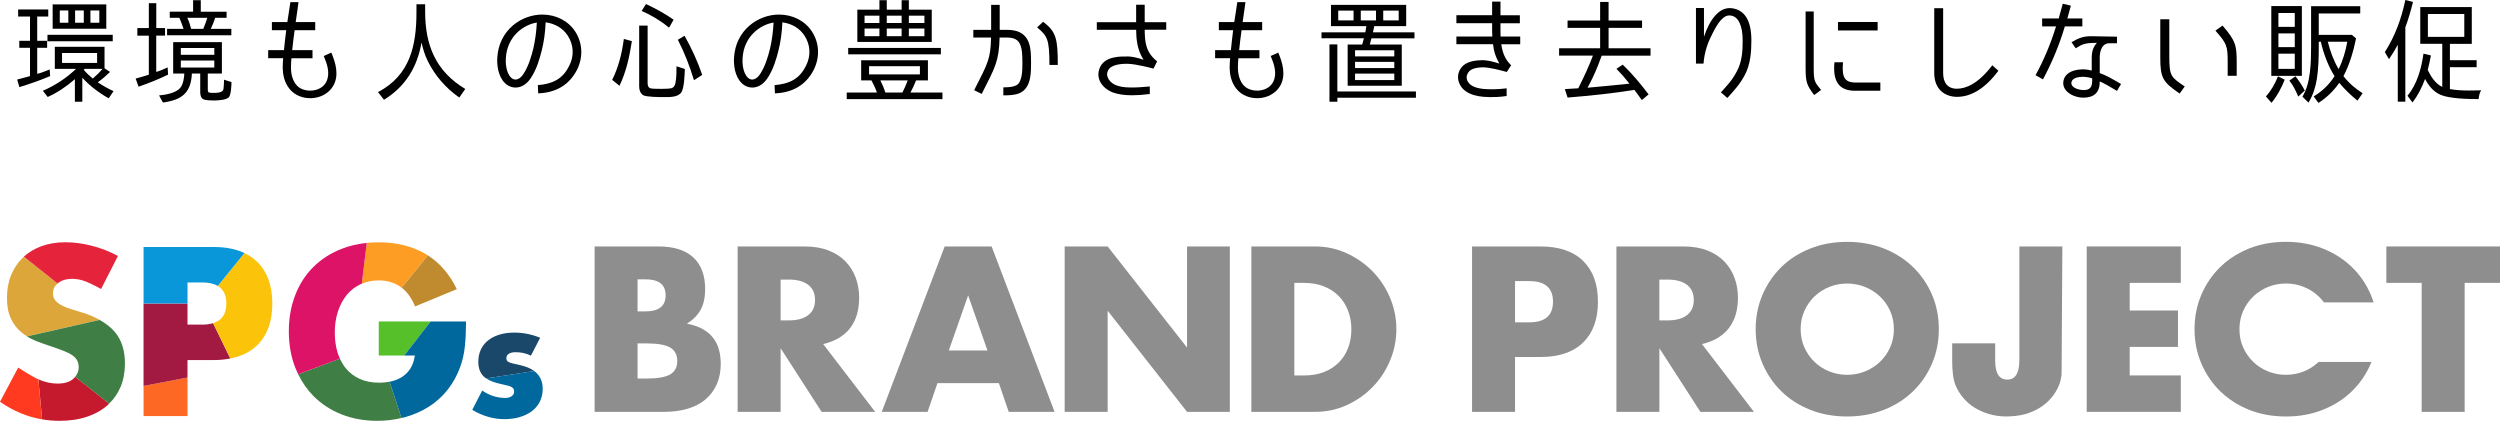
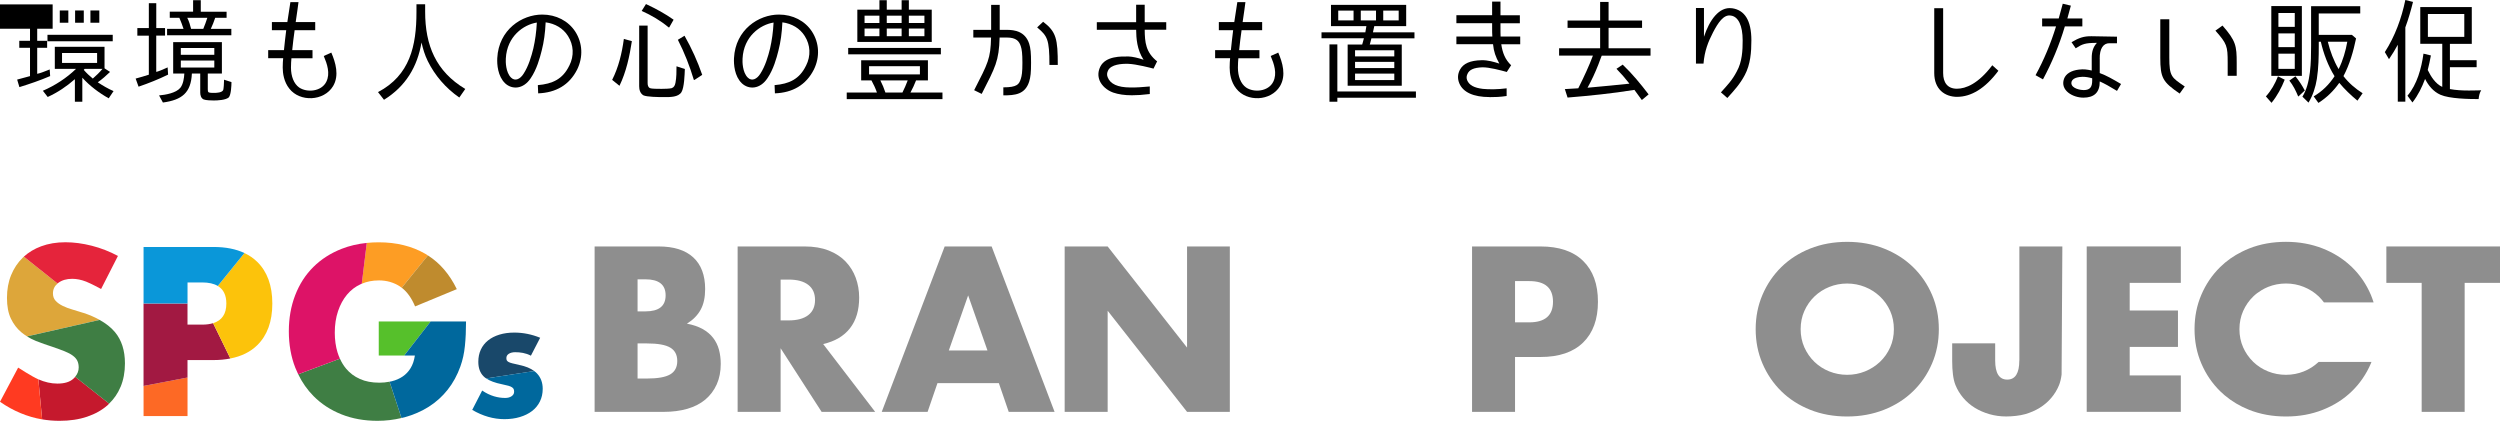
<svg xmlns="http://www.w3.org/2000/svg" id="b" viewBox="0 0 820.54 138.12">
  <g id="c">
-     <path d="M6.37,28.6l-.74-2.48c1.41-.37,2.85-.74,4.26-1.15h-.04v-9.29h-3.52v-2.29h3.52v-7.96h-3.89v-2.33h9.88v2.33h-3.63v7.96h3.26v2.29h-3.26v8.55c1-.22,2.11-.63,3.18-1.07l.92-.37.15,2.18c-3.29,1.41-6.62,2.55-10.1,3.63ZM32.09,27.01c1.67,1.11,3.37,2.11,5.18,2.89l-1.59,2.37c-3.22-1.81-6.22-4.07-8.66-6.77v7.88h-2.44v-7.4c-2.7,2.37-5.59,4.33-8.92,5.85l-1.59-2.04c4-1.74,7.73-4.14,10.88-7.18h-6.96v-7.25h16.32v7.07l1.81,1.18c-1.29,1.22-2.59,2.41-4.03,3.4ZM37.01,13.54H15.58v-2.11h21.42v2.11ZM17.28,1.44h17.61v7.99h-17.61V1.44ZM19.62,7.47h2.81V3.44h-2.81v4.03ZM20.36,17.39v3.26h11.51v-3.26h-11.51ZM24.65,7.47h2.85V3.44h-2.85v4.03ZM30.46,25.79c1.11-.96,2.22-2.04,3.18-3.18h-5.88l-.26.33c.85,1,1.92,2,2.96,2.85ZM29.68,7.47h2.92V3.44h-2.92v4.03Z" />
+     <path d="M6.37,28.6l-.74-2.48c1.41-.37,2.85-.74,4.26-1.15h-.04v-9.29h-3.52v-2.29h3.52v-7.96h-3.89v-2.33h9.88v2.33h-3.63v7.96h3.26v2.29h-3.26v8.55c1-.22,2.11-.63,3.18-1.07l.92-.37.15,2.18c-3.29,1.41-6.62,2.55-10.1,3.63ZM32.09,27.01c1.67,1.11,3.37,2.11,5.18,2.89l-1.59,2.37c-3.22-1.81-6.22-4.07-8.66-6.77v7.88h-2.44v-7.4c-2.7,2.37-5.59,4.33-8.92,5.85l-1.59-2.04c4-1.74,7.73-4.14,10.88-7.18h-6.96v-7.25h16.32v7.07l1.81,1.18c-1.29,1.22-2.59,2.41-4.03,3.4ZM37.01,13.54H15.58v-2.11h21.42v2.11ZM17.28,1.44v7.99h-17.61V1.44ZM19.62,7.47h2.81V3.44h-2.81v4.03ZM20.36,17.39v3.26h11.51v-3.26h-11.51ZM24.65,7.47h2.85V3.44h-2.85v4.03ZM30.46,25.79c1.11-.96,2.22-2.04,3.18-3.18h-5.88l-.26.33c.85,1,1.92,2,2.96,2.85ZM29.68,7.47h2.92V3.44h-2.92v4.03Z" />
    <path d="M54.17,9.21v2.48h-2.89v11.91c.67-.15,2.04-.7,3-1.15l.74-.33.15,2.37c-3.11,1.52-6.33,2.81-9.69,3.96l-.96-2.66c1.59-.41,2.96-.85,4.37-1.29h-.04v-12.8h-3.77v-2.48h3.77V1.04h2.44v8.18h2.89ZM68.57,30.34c.26.15,1.44.15,1.74.15.74,0,2.59-.07,2.96-.96.15-.48.26-2.29.26-3.07v-.3l2.44.78c0,1.07-.11,4.03-.85,5-1,.93-3.77,1.04-4.96,1.04-.7,0-2.55-.04-3.29-.33-.93-.41-1.15-1.44-1.15-2.29v-6.22h-2.74c-.3,6.36-3.29,8.66-9.51,9.51l-1.26-2.33c2.11-.19,5.55-.78,6.96-2.48.96-1.18,1.26-3.22,1.33-4.7h-3.66v-10.32h15.99v10.32h-4.63v5.18c0,.41,0,.85.37,1.04ZM69.2,9.47h6.73v2.11h-21.09v-2.11h5.4c-.37-1.15-.89-2.52-1.37-3.63h-3.15v-2h7.66V.07h2.52v3.77h8.47v2h-3.74c-.37,1.18-.93,2.52-1.44,3.63ZM59.35,15.76v2.22h10.99v-2.22h-10.99ZM59.35,19.87v2.29h10.99v-2.29h-10.99ZM62.72,9.47h4c.48-1.11.96-2.48,1.33-3.63h-6.59c.59,1.15.96,2.41,1.26,3.63Z" />
    <path d="M97.06,7.25h6.4v2.66h-6.77v.11c-.3,2.07-.55,4.22-.78,6.44h6.66v2.66h-6.92c-.07.74-.15,1.96-.15,3.07,0,2.89.96,5.29,2.66,6.51,2.59,1.78,7.36,1.37,8.95-1.89,1.33-2.7.26-5.81-.85-8.44l2.48-1.11c1.41,3.29,2.66,7.47.59,10.99-3.03,5.03-10.95,5.29-14.39.81-1.74-2.18-2.15-4.96-2.15-6.88,0-1.11.07-2.33.15-3.07h-4.92v-2.66h5.18c.19-2.04.48-4.44.74-6.55h-4.7v-2.66h5.07l1-6.55h2.66l-.33,2.48c-.19,1.33-.41,2.66-.59,4.07Z" />
    <path d="M152.71,29.2l-1.96,2.81c-4.48-3.11-8.03-7.25-10.36-11.99-.96-1.96-1.55-3.92-2.04-6.07-1.37,7.96-5.18,14.39-12.32,18.8l-1.96-2.52c10.47-5.51,12.62-15.17,12.62-26.23V1.41h2.85v2.44c0,11.03,3.52,19.57,13.17,25.35Z" />
    <path d="M186.86,21.54c1.63-3.22,1.44-6.77-.44-9.73-1.59-2.52-4.22-4.07-7.33-4.48-.15,3.37-.56,6.44-1.3,9.29-.63,2.52-1.63,6.14-3.59,9.03-2.44,3.7-6.14,3.81-8.4,1.7-2.44-2.33-2.7-6.22-2.59-8.29.48-9.32,8.07-14.28,14.76-14.28,4.55,0,8.55,2.07,10.84,5.59,2.41,3.74,2.63,8.33.63,12.43-2.59,5.14-7.03,7.62-12.8,7.84l-.11-2.7c4.81-.41,8.18-1.96,10.32-6.4ZM176.2,7.4c-4.4.7-9.81,4.55-10.18,11.8-.07,1-.07,4.55,1.74,6.29,1.33,1.3,3,.44,4.07-1.26,1.63-2.48,2.59-5.74,3.22-8.33.59-2.59,1-5.44,1.15-8.51Z" />
    <path d="M204.76,12.77l2.63.74c-.74,4.88-1.85,10.1-4.07,14.65l-2.37-1.92h-.04c2.11-4.18,3.22-8.77,3.85-13.47ZM213.35,28.94c.48.22,2.7.22,3.59.22h.33c.85,0,2.48-.04,3.18-.22.81-.3,1.07-.89,1.26-1.81.33-1.74.33-3.59.33-5.37l2.74.89c-.07,1.85-.19,6.07-1.11,7.59-1.04,1.67-3.7,1.63-5.48,1.63h-.33c-1.74,0-5.55-.04-6.7-.59-1.07-.67-1.37-1.85-1.37-3V8.4h2.77v18.83c0,.74.15,1.41.78,1.7ZM210.61,3.59l1.41-2.26c3.26,1.52,6.29,3.18,9.07,5.14l-1.44,2.52h-.19c-2.7-2.26-5.7-4-8.84-5.4ZM222.49,13.06l2.18-1.33c2.37,4.18,4.29,8.44,5.81,12.84l-2.55,1.67h-.19c-1.37-4.55-3.07-8.92-5.25-13.17Z" />
    <path d="M264.56,21.54c1.63-3.22,1.44-6.77-.44-9.73-1.59-2.52-4.22-4.07-7.33-4.48-.15,3.37-.56,6.44-1.3,9.29-.63,2.52-1.63,6.14-3.59,9.03-2.44,3.7-6.14,3.81-8.4,1.7-2.44-2.33-2.7-6.22-2.59-8.29.48-9.32,8.07-14.28,14.76-14.28,4.55,0,8.55,2.07,10.84,5.59,2.41,3.74,2.63,8.33.63,12.43-2.59,5.14-7.03,7.62-12.8,7.84l-.11-2.7c4.81-.41,8.18-1.96,10.32-6.4ZM253.9,7.4c-4.4.7-9.81,4.55-10.18,11.8-.07,1-.07,4.55,1.74,6.29,1.33,1.3,3,.44,4.07-1.26,1.63-2.48,2.59-5.74,3.22-8.33.59-2.59,1-5.44,1.15-8.51Z" />
    <path d="M298.82,30.38h10.51v2.15h-31.42v-2.15h9.92c-.48-1.37-1.11-2.74-1.81-4h-3.37v-6.59h21.91v6.59h-3.89c-.52,1.33-1.15,2.74-1.85,4ZM278.39,15.73h30.42v2.11h-30.42v-2.11ZM295.93,3.18V.07h2.37v3.11h7.51v10.58h-24.42V3.18h7.25V.07h2.41v3.11h4.88ZM283.76,5.14v2.41h4.88v-2.41h-4.88ZM283.76,9.36v2.52h4.88v-2.52h-4.88ZM285.24,21.72v2.7h16.69v-2.7h-16.69ZM290.6,30.38h5.59c.63-1.3,1.26-2.66,1.74-4h-8.99c.67,1.3,1.22,2.63,1.67,4ZM291.05,5.14v2.41h4.88v-2.41h-4.88ZM291.05,9.36v2.52h4.88v-2.52h-4.88ZM303.41,7.55v-2.41h-5.11v2.41h5.11ZM303.41,11.88v-2.52h-5.11v2.52h5.11Z" />
    <path d="M325.27,12.32h-5.81v-2.52h5.85V1.59h2.81v8.21h2.37c2.48,0,5.96.48,7.29,4.51.48,1.48.63,3.11.63,6.29s-.15,4.66-.63,6.22c-1.37,4.18-4.59,4.48-8.47,4.48v-2.63c4.59,0,5.18-1.04,5.74-2.81.33-1,.52-2.18.52-5.25s-.19-4.4-.52-5.4c-.52-1.67-1.52-2.89-4.55-2.89h-2.41c-.22,7.7-1.37,9.66-5.88,18.5l-2.48-1.22c4.55-8.88,5.4-10.36,5.55-17.28ZM340.41,8.99l1.96-1.85c4.33,3.29,4.81,5.66,4.81,14.17h-2.74c0-8.55-.7-9.47-4.03-12.32Z" />
    <path d="M379.81,20.17h-.04l-1.18,2.37-.07-.04c-.56-.15-5.62-1.48-8.21-1.55-2.15-.07-5.66.18-6.62,2.18-.37.74-.44,1.44-.15,2.18.85,2.26,3.29,3.37,7.36,3.4,2.33.04,3.81-.11,6.48-.33v2.48c-2.48.3-4.14.41-5.88.41-2.44,0-4.4-.3-6.14-.89-2.07-.74-3.74-2.26-4.44-3.92-.63-1.55-.52-3.07.22-4.59,1.78-3.52,6.88-3.37,9.32-3.33,1.22.04,3.03.44,4.88,1.07-2.18-3.29-2.41-7.07-2.44-9.84h-12.91v-2.48h12.91V1.55h2.81v5.74h7.07v2.48h-7.07c.04,4.11.33,7.4,4.11,10.4Z" />
    <path d="M407.86,7.25h6.4v2.66h-6.77v.11c-.3,2.07-.55,4.22-.78,6.44h6.66v2.66h-6.92c-.07.74-.15,1.96-.15,3.07,0,2.89.96,5.29,2.66,6.51,2.59,1.78,7.36,1.37,8.95-1.89,1.33-2.7.26-5.81-.85-8.44l2.48-1.11c1.41,3.29,2.66,7.47.59,10.99-3.03,5.03-10.95,5.29-14.39.81-1.74-2.18-2.15-4.96-2.15-6.88,0-1.11.07-2.33.15-3.07h-4.92v-2.66h5.18c.19-2.04.48-4.44.74-6.55h-4.7v-2.66h5.07l1-6.55h2.66l-.33,2.48c-.19,1.33-.41,2.66-.59,4.07Z" />
    <path d="M464.25,10.62v1.96h-14.13l-.44,1.7c-.04.15-.07.22-.11.33h10.51v13.54h-17.76v-13.54h4.77c.22-.63.37-1.37.56-2.04h-13.91v-1.96h14.39l.04-.26c.07-.59.22-1.18.3-1.78h-11.62V1.59h24.68v6.99h-10.47l-.44,2.04h13.65ZM438.94,33.38h-2.59V14.58h2.59v15.43h25.79v2.07h-25.79v1.3ZM439.23,3.48v3.22h5.03v-3.22h-5.03ZM444.75,16.5v2h12.88v-2h-12.88ZM444.75,20.31v2.04h12.88v-2.04h-12.88ZM444.75,24.16v2.11h12.88v-2.11h-12.88ZM446.63,3.48v3.22h5v-3.22h-5ZM459.07,6.7v-3.22h-5.07v3.22h5.07Z" />
    <path d="M488.92,31.86c-5.33,0-8.73-1.59-9.95-4.51-.63-1.52-.56-3,.19-4.44,1.11-2.07,3.37-3.07,7.14-3.15,2-.04,3.96.52,5.81,1.11-1.22-2.18-1.85-4-2.07-6.36h-12.03v-2.52h11.8c-.07-.81-.07-1.44-.07-4.37h-11.73v-2.63h11.73V.52h2.74v4.48h6.36v2.63h-6.36c0,3.03,0,3.66.04,4.37h6.44v2.52h-6.22c.41,2.81,1.26,5.03,3.26,6.92h-.04l-1.41,2.18c-1.92-.52-5.81-1.59-8.07-1.52-2.81.11-4.22.81-4.81,2.11-.33.67-.41,1.33-.15,2.07.67,1.7,2.37,2.55,5.14,2.89,2.11.22,5.11.18,7.84-.18v2.52c-2.26.33-3.7.37-5.59.37Z" />
    <path d="M525.63,18.39h.04s-.04.07-.04.07l-.44,1.15c-.19.52-.37,1.07-.59,1.59-1,2.55-2.22,5.22-3.55,7.59l1.18-.11c4.26-.41,8.33-.74,12.58-1.22-1.33-1.7-2.74-3.33-4.26-4.88l2.04-1.37c3.18,3.03,5.88,6.33,8.51,9.77l-2.22,1.85-.63-.85c-.63-.85-1.18-1.67-1.81-2.48-7.29,1.18-14.62,1.92-21.94,2.52l-.89-2.78,4.4-.26.26-.52c1.63-3.26,3.29-6.81,4.55-10.21h-11.1v-2.41h13.47v-6.7h-10.69v-2.41h10.69V.63h2.77v6.11h10.99v2.41h-10.99v6.7h13.77v2.41h-15.99c-.04.07-.07.11-.11.15Z" />
    <path d="M568.47,2.7c4.14.59,6.36,3.96,6.36,10.55,0,3.85-.3,7.88-2.15,11.36-1.59,3-3.4,4.96-5.74,7.55l-2.11-1.85c2.15-2.37,3.74-4.03,5.18-6.81,1.81-3.22,1.96-6.96,1.96-10.25,0-4.85-1.44-7.84-3.89-8.14-2.37-.44-4.22,2.41-5.85,5.55-1.59,3.07-2.78,6.07-3.11,10.21h-2.48V2.63h2.63v9.44c1.78-5.44,4.96-9.95,9.18-9.36Z" />
-     <path d="M597.7,29.53l-2.26,1.67c-2.44-3.26-2.81-4.26-2.81-8.84V3.77h2.66v18.58c0,4.37.33,4.59,2.41,7.18ZM609.06,27.09h8.1v2.7h-8.29c-5.66,0-7.33-3.55-6.77-9.36h2.81c-.41,4.7.33,6.66,4.14,6.66ZM603.25,7.22h13.02v2.78h-13.02v-2.78Z" />
    <path d="M642.4,31.79c-4.14,0-7.55-2.55-7.55-7.81V2.7h2.92v21.28c0,3.03,1.37,5.14,4.51,5.14,2.92,0,7.03-1.63,11.62-7.7l2,1.81c-4.37,5.88-9.03,8.55-13.51,8.55Z" />
    <path d="M674.85,8.66h-4.59v-2.59h5.44c.56-2,1.04-3.85,1.33-4.85l2.66.63c-.22.74-.63,2.33-1.15,4.22h4.92v2.59h-5.74c-1.85,6.22-4.29,11.99-7.18,17.39l-2.44-1.37c2.7-4.92,4.96-10.29,6.73-16.02ZM689.17,19.35v4.63c2.22.81,4.14,1.92,6.99,3.59l-1.33,2.26c-2.55-1.55-3.96-2.33-5.66-3.11.04,3.7-1.92,5.33-5.37,5.33s-7.7-2.37-6.36-6.18c.59-1.63,2.33-2.74,4.92-3.03,1.59-.18,2.41-.07,4.18.3v-3.89c-.04-2.52.59-3.96,1.7-5.18-3.89,0-4.74.37-6.96,1.78l-1.37-2c2.48-1.48,4.11-2,6.59-1.96l8.33.15v2.15h-2.52c-1.89,0-3.22,1.63-3.15,5.18ZM683.62,25.2c-.63,0-1.59.11-2.33.37-.96.33-1.44,1-1.44,1.67.04,1.96,3.33,2.33,4.03,2.33,2.26,0,2.81-1.18,2.81-3.18v-.7c-1.18-.33-2.18-.48-3.07-.48Z" />
    <path d="M709.04,18.87V6.33h2.96v12.54c0,6.29.74,6.55,5.07,9.51l-1.67,2.33c-5.55-3.81-6.36-5.11-6.36-11.84ZM727.13,10.06l2.33-1.67c4.4,5.03,4.66,6.66,4.66,12.21v4.29h-2.96v-4.29c0-5.55-.22-6.22-4.03-10.55Z" />
    <path d="M747.66,25.05l2.22,1.11c-1.07,2.66-2.41,5.25-4.33,7.59l-1.85-2.11c1.74-1.89,3-4.14,3.96-6.59ZM745.48,2h10.03v22.9h-10.03V2ZM747.81,8.81h5.37v-4.55h-5.37v4.55ZM747.81,15.47h5.37v-4.51h-5.37v4.51ZM747.81,22.61h5.37v-5h-5.37v5ZM756.47,29.71l-2.07,1.92h-.11c-.78-1.89-1.67-3.66-2.89-5.18l2-1.41c1.22,1.52,2.22,3.07,3.07,4.66ZM769.16,24.98c1.74,2.26,3.89,4.11,6.29,5.62l-1.7,2.44c-2.18-1.81-4.22-3.74-5.96-5.85-1.85,2.63-4.11,4.85-6.85,6.59l-1.55-2.15c2.78-1.63,5.11-3.92,6.85-6.62-2.11-3.33-3.63-7.47-4.51-11.32h-.67v1.3c0,3.63-.07,7.33-.63,10.92-.44,2.74-1.29,5.37-2.74,7.77l-2-1.96c2.74-4.33,2.85-11.36,2.85-16.69V2.04h16.13v2.37h-13.62v7.03h10.88l1.37,1.18c-.89,4.22-2.11,8.55-4.14,12.36ZM767.57,22.68c1.41-2.81,2.29-5.88,2.85-8.99h-6.4c.78,3.15,1.92,6.22,3.55,8.99Z" />
    <path d="M784.11,19.43l-1.37-2.33c3.33-5.18,5.48-11.06,6.73-17.1l2.52.63c-.7,2.81-1.52,5.66-2.52,8.36v24.38h-2.48V14.69c-.81,1.52-1.78,3.11-2.89,4.74ZM810.27,29.71c1,0,1.96-.04,2.92-.04.37,0,.81-.04,1.18-.04-.56.85-.74,1.89-.85,2.89-3.18,0-9.55-.11-12.51-1.41-2.37-1.04-3.96-3.03-5.07-5.22v.04c-1.04,2.74-2.26,5.29-4.14,7.7l-1.63-2.22c3.15-3.7,4.59-8.99,5.25-13.8l2.44.59c-.3,1.59-.63,3.18-1.04,4.77,1.04,2.18,2.59,4.59,4.77,5.55v-14.14h-7.22V2.33h16.91v12.06h-7.18v5.37h8.77v2.29h-8.77v7.18h-.04c1.96.37,4.07.48,6.18.48ZM796.87,4.59v7.51h11.95v-7.51h-11.95Z" />
    <path d="M24.11,124.28c-1.15,1.08-2.91,1.62-5.26,1.62-2.06,0-4.15-.47-6.26-1.4,0,0,0,0,0,0l1.25,13.14c1.85.32,3.74.48,5.68.48,3.39,0,6.42-.45,9.09-1.36,2.67-.91,4.93-2.18,6.77-3.83.16-.14.3-.3.45-.45l-11.14-8.81c-.17.21-.36.42-.57.61Z" fill="#c5192d" />
    <path d="M5.96,120.65l-5.96,11.22c4.34,3.02,8.95,4.95,13.83,5.78l-1.25-13.14c-2.11-.93-6.62-3.85-6.62-3.85Z" fill="#ff3a21" />
    <path d="M27.39,102.71c-1.18-.39-2.37-.76-3.57-1.1-1.2-.34-2.28-.75-3.24-1.22-.96-.47-1.73-1.02-2.32-1.66-.59-.64-.88-1.45-.88-2.43,0-1.32.51-2.4,1.52-3.25l-11.06-8.8c-.12.11-.25.2-.36.31-1.64,1.6-2.92,3.51-3.83,5.74-.91,2.23-1.36,4.72-1.36,7.47s.43,5.02,1.29,6.81c.86,1.79,1.99,3.28,3.39,4.45.6.5,1.23.95,1.9,1.37l23.83-5.41c-1.54-.86-3.3-1.63-5.3-2.29Z" fill="#dda63a" />
    <path d="M39.57,127c.96-2.31,1.44-4.88,1.44-7.73,0-4.22-1.09-7.64-3.28-10.27-1.26-1.51-2.95-2.84-5.04-4l-23.83,5.41c.9.56,1.86,1.06,2.88,1.47,1.79.71,3.62,1.36,5.48,1.95,1.57.54,2.91,1.03,4.01,1.47,1.1.44,2,.92,2.69,1.44.69.52,1.18,1.08,1.47,1.69.29.61.44,1.34.44,2.17,0,1.12-.39,2.14-1.16,3.07l11.14,8.81c1.61-1.55,2.87-3.37,3.74-5.47Z" fill="#3f7e44" />
    <path d="M19.14,92.84c1.18-.88,2.7-1.33,4.56-1.33,1.47,0,2.99.31,4.56.92,1.57.61,4.92,2.42,4.92,2.42l5.53-10.85c-2.75-1.47-5.62-2.59-8.61-3.35-2.99-.76-5.87-1.14-8.61-1.14-2.94,0-5.61.44-7.99,1.33-2.22.82-4.1,1.97-5.68,3.4l11.06,8.8c.08-.07.16-.14.25-.21Z" fill="#e5243b" />
    <polygon points="47.12 136.57 61.55 136.57 61.55 123.9 47.12 126.66 47.12 136.57" fill="#fd6925" />
    <path d="M66.33,106.54h-4.79v-6.92h-14.43v27.05l14.43-2.76v-5.73h8.54c1.99,0,3.82-.18,5.52-.52l-5.66-11.59c-1.02.32-2.23.48-3.61.48Z" fill="#a21942" />
    <path d="M89.38,99.62c0-5.89-1.66-10.45-4.97-13.69-1.2-1.17-2.6-2.13-4.18-2.87l-8.75,10.8c1.87,1.11,2.81,3.03,2.81,5.77,0,3.41-1.45,5.55-4.34,6.44l5.66,11.59c3.6-.7,6.55-2.14,8.8-4.34,3.31-3.24,4.97-7.8,4.97-13.69Z" fill="#fcc30b" />
    <path d="M61.55,92.7h4.79c2.16,0,3.87.39,5.14,1.15l8.75-10.8c-2.79-1.32-6.17-1.99-10.14-1.99h-22.97v18.55h14.43v-6.92Z" fill="#0a97d9" />
    <path d="M124.31,92.03c2.6,0,4.92.66,6.96,1.99.2.13.4.28.59.43l8.58-10.61c-.3-.19-.59-.39-.89-.56-4.37-2.5-9.45-3.75-15.24-3.75-1.35,0-2.66.07-3.94.2l-1.64,13.4c1.69-.72,3.54-1.09,5.57-1.09Z" fill="#fd9d24" />
    <path d="M136.24,100.57l13.69-5.67c-2.37-4.88-5.54-8.56-9.49-11.07l-8.58,10.61c1.77,1.35,3.23,3.39,4.38,6.13Z" fill="#bf8b2e" />
    <path d="M124.46,125.6c-2.41,0-4.52-.4-6.33-1.21-1.82-.81-3.34-1.95-4.56-3.42-.8-.96-1.46-2.05-2-3.25l-13.7,5.12c1.32,2.71,2.99,5.1,5.02,7.15,2.55,2.58,5.61,4.58,9.17,6,3.56,1.42,7.5,2.13,11.82,2.13,2.75,0,5.38-.32,7.9-.92l-3.91-11.92c-1.1.22-2.24.33-3.4.33Z" fill="#3f7e44" />
    <path d="M110.8,115.74c-.61-2.01-.92-4.2-.92-6.55,0-2.6.36-4.96,1.07-7.07.71-2.11,1.69-3.91,2.94-5.41,1.25-1.5,2.76-2.65,4.53-3.46.1-.05.21-.08.32-.12l1.64-13.4c-2.94.3-5.68.94-8.21,1.93-3.63,1.42-6.74,3.41-9.31,5.96-2.58,2.55-4.56,5.63-5.96,9.24-1.4,3.61-2.1,7.57-2.1,11.89s.71,8.36,2.13,11.96c.29.73.61,1.44.94,2.13l13.7-5.12c-.29-.63-.55-1.28-.76-1.98Z" fill="#dd1367" />
    <path d="M170.43,119.77c-.93-.21-1.67-.38-2.24-.51-.57-.14-1-.29-1.29-.46-.29-.17-.48-.35-.57-.54-.09-.19-.13-.44-.13-.75,0-.58.27-1.05.8-1.39.53-.34,1.23-.52,2.09-.52,1.65,0,3.44.24,5.16,1.14l3.04-5.88c-2.75-1.13-5.58-1.7-8.5-1.7-1.79,0-3.41.22-4.87.67-1.46.45-2.71,1.08-3.74,1.91s-1.82,1.83-2.37,3.02c-.55,1.18-.82,2.52-.82,3.99,0,2.03.57,3.62,1.73,4.77.24.24.53.47.85.69l15.78-2.42c-1.22-.92-2.85-1.59-4.91-2Z" fill="#19486a" />
    <path d="M175.34,121.78l-15.78,2.42c1.2.82,2.93,1.46,5.21,1.92.86.17,1.55.34,2.09.49.53.15.94.33,1.21.52.27.19.46.4.54.62.09.22.13.51.13.85,0,.58-.28,1.06-.82,1.44-.55.38-1.25.57-2.11.57-2.34,0-4.94-.64-7.55-2.43l-3.27,6.35c3.47,2.03,6.99,3.04,10.56,3.04,1.86,0,3.56-.23,5.1-.7,1.55-.46,2.87-1.12,3.97-1.96,1.1-.84,1.96-1.88,2.58-3.12.62-1.24.93-2.63.93-4.17,0-2.06-.64-3.75-1.91-5.08-.26-.27-.55-.52-.87-.75Z" fill="#00689d" />
    <polygon points="124.31 105.51 124.31 116.7 132.65 116.7 141.34 105.51 124.31 105.51" fill="#56c02b" />
    <path d="M141.34,105.51l-8.68,11.19h3.51c-.25,1.62-.71,2.99-1.4,4.12-.69,1.13-1.56,2.05-2.61,2.76-1.06.71-2.25,1.23-3.57,1.55-.24.06-.48.1-.72.15l3.91,11.92c.36-.09.73-.16,1.08-.26,2.85-.78,5.46-1.93,7.84-3.42,2.38-1.5,4.45-3.36,6.22-5.59,1.77-2.23,3.17-4.8,4.2-7.69.74-2.06,1.23-4.29,1.47-6.7.25-2.4.37-5.08.37-8.03h-11.61Z" fill="#00689d" />
    <path d="M662.77,118.33c0,4.18-1.32,6.26-3.96,6.26s-3.96-2.09-3.96-6.26v-5.64h-14.11v5.85c0,1.58.08,3.05.25,4.39.17,1.34.44,2.5.83,3.46.62,1.54,1.48,2.94,2.56,4.21,1.08,1.27,2.34,2.35,3.78,3.24,1.44.89,3.04,1.58,4.79,2.09,1.75.5,3.59.76,5.51.76s4.47-.25,6.23-.76c1.75-.5,3.35-1.2,4.79-2.09,1.44-.89,2.7-1.97,3.78-3.24,1.08-1.27,1.93-2.67,2.56-4.21.38-.96.66-2.11.83-3.46l.25-42.04h-14.11v37.44Z" fill="#8e8e8e" />
    <path d="M760.88,118.91c-1.38,1.27-2.95,2.27-4.73,2.99-1.85.74-3.8,1.12-5.87,1.12s-4.02-.37-5.87-1.12c-1.85-.74-3.47-1.79-4.86-3.13-.74-.72-1.4-1.51-1.98-2.36-.51-.75-.95-1.54-1.33-2.39-.82-1.82-1.22-3.82-1.22-5.98s.41-4.15,1.22-5.98c.82-1.82,1.92-3.41,3.31-4.75.81-.79,1.71-1.46,2.68-2.04.69-.41,1.41-.79,2.18-1.1,1.85-.74,3.8-1.12,5.87-1.12s4.02.37,5.87,1.12c1.85.74,3.48,1.79,4.9,3.13.06.05.11.12.16.17.56.55,1.07,1.15,1.54,1.78h16.3c-.27-.84-.56-1.68-.9-2.49-1.49-3.48-3.56-6.52-6.23-9.11-.16-.16-.33-.31-.5-.46-2.56-2.37-5.57-4.24-9.04-5.62-3.7-1.46-7.73-2.2-12.09-2.2s-8.46.73-12.13,2.2c-.8.32-1.57.67-2.32,1.04-2.7,1.34-5.08,3.01-7.14,5.04-2.64,2.59-4.7,5.63-6.19,9.11-1.49,3.48-2.23,7.24-2.23,11.27s.74,7.79,2.23,11.27c1.49,3.48,3.55,6.52,6.19,9.11.46.46.95.89,1.44,1.31,2.33,1.97,5,3.57,8.02,4.78,3.67,1.46,7.71,2.2,12.13,2.2s8.4-.73,12.09-2.2c0,0,0,0,0,0,3.7-1.46,6.88-3.49,9.54-6.08,2.66-2.59,4.74-5.63,6.23-9.11.07-.17.13-.34.2-.51h-17.34s-.08.07-.12.11Z" fill="#8e8e8e" />
    <path d="M195.15,80.89h21.02c4.99,0,8.78,1.2,11.38,3.6,2.59,2.4,3.89,5.86,3.89,10.37,0,2.74-.49,5-1.48,6.8-.98,1.8-2.48,3.32-4.5,4.57,2.02.38,3.73.97,5.15,1.76,1.42.79,2.57,1.76,3.46,2.92.89,1.15,1.52,2.45,1.91,3.89.38,1.44.58,2.98.58,4.61,0,2.54-.44,4.8-1.33,6.77-.89,1.97-2.14,3.62-3.74,4.97-1.61,1.34-3.56,2.35-5.87,3.02-2.3.67-4.9,1.01-7.78,1.01h-22.68v-54.29ZM209.26,102.2h2.59c4.42,0,6.62-1.75,6.62-5.26s-2.21-5.26-6.62-5.26h-2.59v10.51ZM209.26,124.24h3.1c3.55,0,6.1-.46,7.63-1.37,1.54-.91,2.3-2.38,2.3-4.39s-.77-3.48-2.3-4.39c-1.54-.91-4.08-1.37-7.63-1.37h-3.1v11.52Z" fill="#8e8e8e" />
    <path d="M287.24,135.18h-17.57l-13.46-20.88v20.88h-14.11v-54.29h21.96c3.02,0,5.66.44,7.92,1.33,2.26.89,4.12,2.1,5.58,3.64,1.46,1.54,2.57,3.31,3.31,5.33.74,2.02,1.12,4.18,1.12,6.48,0,4.13-1,7.48-2.99,10.04-1.99,2.57-4.93,4.31-8.82,5.22l17.06,22.25ZM256.21,105.16h2.66c2.78,0,4.92-.58,6.41-1.73,1.49-1.15,2.23-2.81,2.23-4.97s-.74-3.82-2.23-4.97c-1.49-1.15-3.62-1.73-6.41-1.73h-2.66v13.39Z" fill="#8e8e8e" />
    <path d="M327.85,125.75h-20.16l-3.24,9.43h-15.05l20.66-54.29h15.41l20.66,54.29h-15.05l-3.24-9.43ZM324.1,115.02l-6.34-18.07-6.34,18.07h12.67Z" fill="#8e8e8e" />
    <path d="M349.44,135.18v-54.29h14.11l26.06,33.19v-33.19h14.04v54.29h-14.04l-26.06-33.19v33.19h-14.11Z" fill="#8e8e8e" />
-     <path d="M410.72,80.89h20.88c3.7,0,7.16.74,10.4,2.23,3.24,1.49,6.07,3.47,8.5,5.94,2.42,2.47,4.33,5.35,5.72,8.64,1.39,3.29,2.09,6.73,2.09,10.33s-.68,6.97-2.05,10.26c-1.37,3.29-3.26,6.18-5.69,8.68-2.42,2.5-5.26,4.49-8.5,5.98-3.24,1.49-6.73,2.23-10.48,2.23h-20.88v-54.29ZM424.83,123.23h3.24c2.45,0,4.63-.38,6.55-1.15,1.92-.77,3.54-1.82,4.86-3.17,1.32-1.34,2.33-2.94,3.02-4.79.7-1.85,1.04-3.88,1.04-6.08s-.36-4.18-1.08-6.05c-.72-1.87-1.74-3.48-3.06-4.82-1.32-1.34-2.94-2.4-4.86-3.17-1.92-.77-4.08-1.15-6.48-1.15h-3.24v30.38Z" fill="#8e8e8e" />
    <path d="M497.26,135.18h-14.11v-54.29h22.46c6.1,0,10.76,1.58,14,4.75,3.24,3.17,4.86,7.63,4.86,13.39s-1.62,10.22-4.86,13.39c-3.24,3.17-7.91,4.75-14,4.75h-8.35v18ZM497.26,105.8h4.68c5.18,0,7.78-2.26,7.78-6.77s-2.59-6.77-7.78-6.77h-4.68v13.54Z" fill="#8e8e8e" />
-     <path d="M575.67,135.18h-17.57l-13.46-20.88v20.88h-14.11v-54.29h21.96c3.02,0,5.66.44,7.92,1.33,2.26.89,4.12,2.1,5.58,3.64,1.46,1.54,2.57,3.31,3.31,5.33.74,2.02,1.12,4.18,1.12,6.48,0,4.13-1,7.48-2.99,10.04-1.99,2.57-4.93,4.31-8.82,5.22l17.06,22.25ZM544.63,105.16h2.66c2.78,0,4.92-.58,6.41-1.73,1.49-1.15,2.23-2.81,2.23-4.97s-.74-3.82-2.23-4.97c-1.49-1.15-3.62-1.73-6.41-1.73h-2.66v13.39Z" fill="#8e8e8e" />
    <path d="M576.24,108.04c0-4.03.74-7.79,2.23-11.27,1.49-3.48,3.55-6.52,6.19-9.11,2.64-2.59,5.8-4.62,9.47-6.08,3.67-1.46,7.72-2.2,12.13-2.2s8.4.73,12.1,2.2c3.7,1.46,6.88,3.49,9.54,6.08,2.66,2.59,4.74,5.63,6.23,9.11,1.49,3.48,2.23,7.24,2.23,11.27s-.74,7.79-2.23,11.27c-1.49,3.48-3.56,6.52-6.23,9.11-2.66,2.59-5.84,4.62-9.54,6.08-3.7,1.46-7.73,2.2-12.1,2.2s-8.46-.73-12.13-2.2c-3.67-1.46-6.83-3.49-9.47-6.08-2.64-2.59-4.7-5.63-6.19-9.11-1.49-3.48-2.23-7.24-2.23-11.27ZM591,108.04c0,2.16.41,4.15,1.22,5.98.82,1.82,1.92,3.41,3.31,4.75,1.39,1.34,3.01,2.39,4.86,3.13,1.85.74,3.8,1.12,5.87,1.12s4.02-.37,5.87-1.12c1.85-.74,3.48-1.79,4.9-3.13,1.42-1.34,2.53-2.93,3.35-4.75.82-1.82,1.22-3.82,1.22-5.98s-.41-4.15-1.22-5.98c-.82-1.82-1.93-3.41-3.35-4.75-1.42-1.34-3.05-2.39-4.9-3.13-1.85-.74-3.8-1.12-5.87-1.12s-4.02.37-5.87,1.12c-1.85.74-3.47,1.79-4.86,3.13-1.39,1.34-2.5,2.93-3.31,4.75-.82,1.82-1.22,3.82-1.22,5.98Z" fill="#8e8e8e" />
    <path d="M715.78,92.84h-16.78v9.07h15.84v11.95h-15.84v9.36h16.78v11.95h-30.89v-54.29h30.89v11.95Z" fill="#8e8e8e" />
    <path d="M808.94,92.84v42.34h-14.11v-42.34h-11.59v-11.95h37.3v11.95h-11.59Z" fill="#8e8e8e" />
  </g>
</svg>